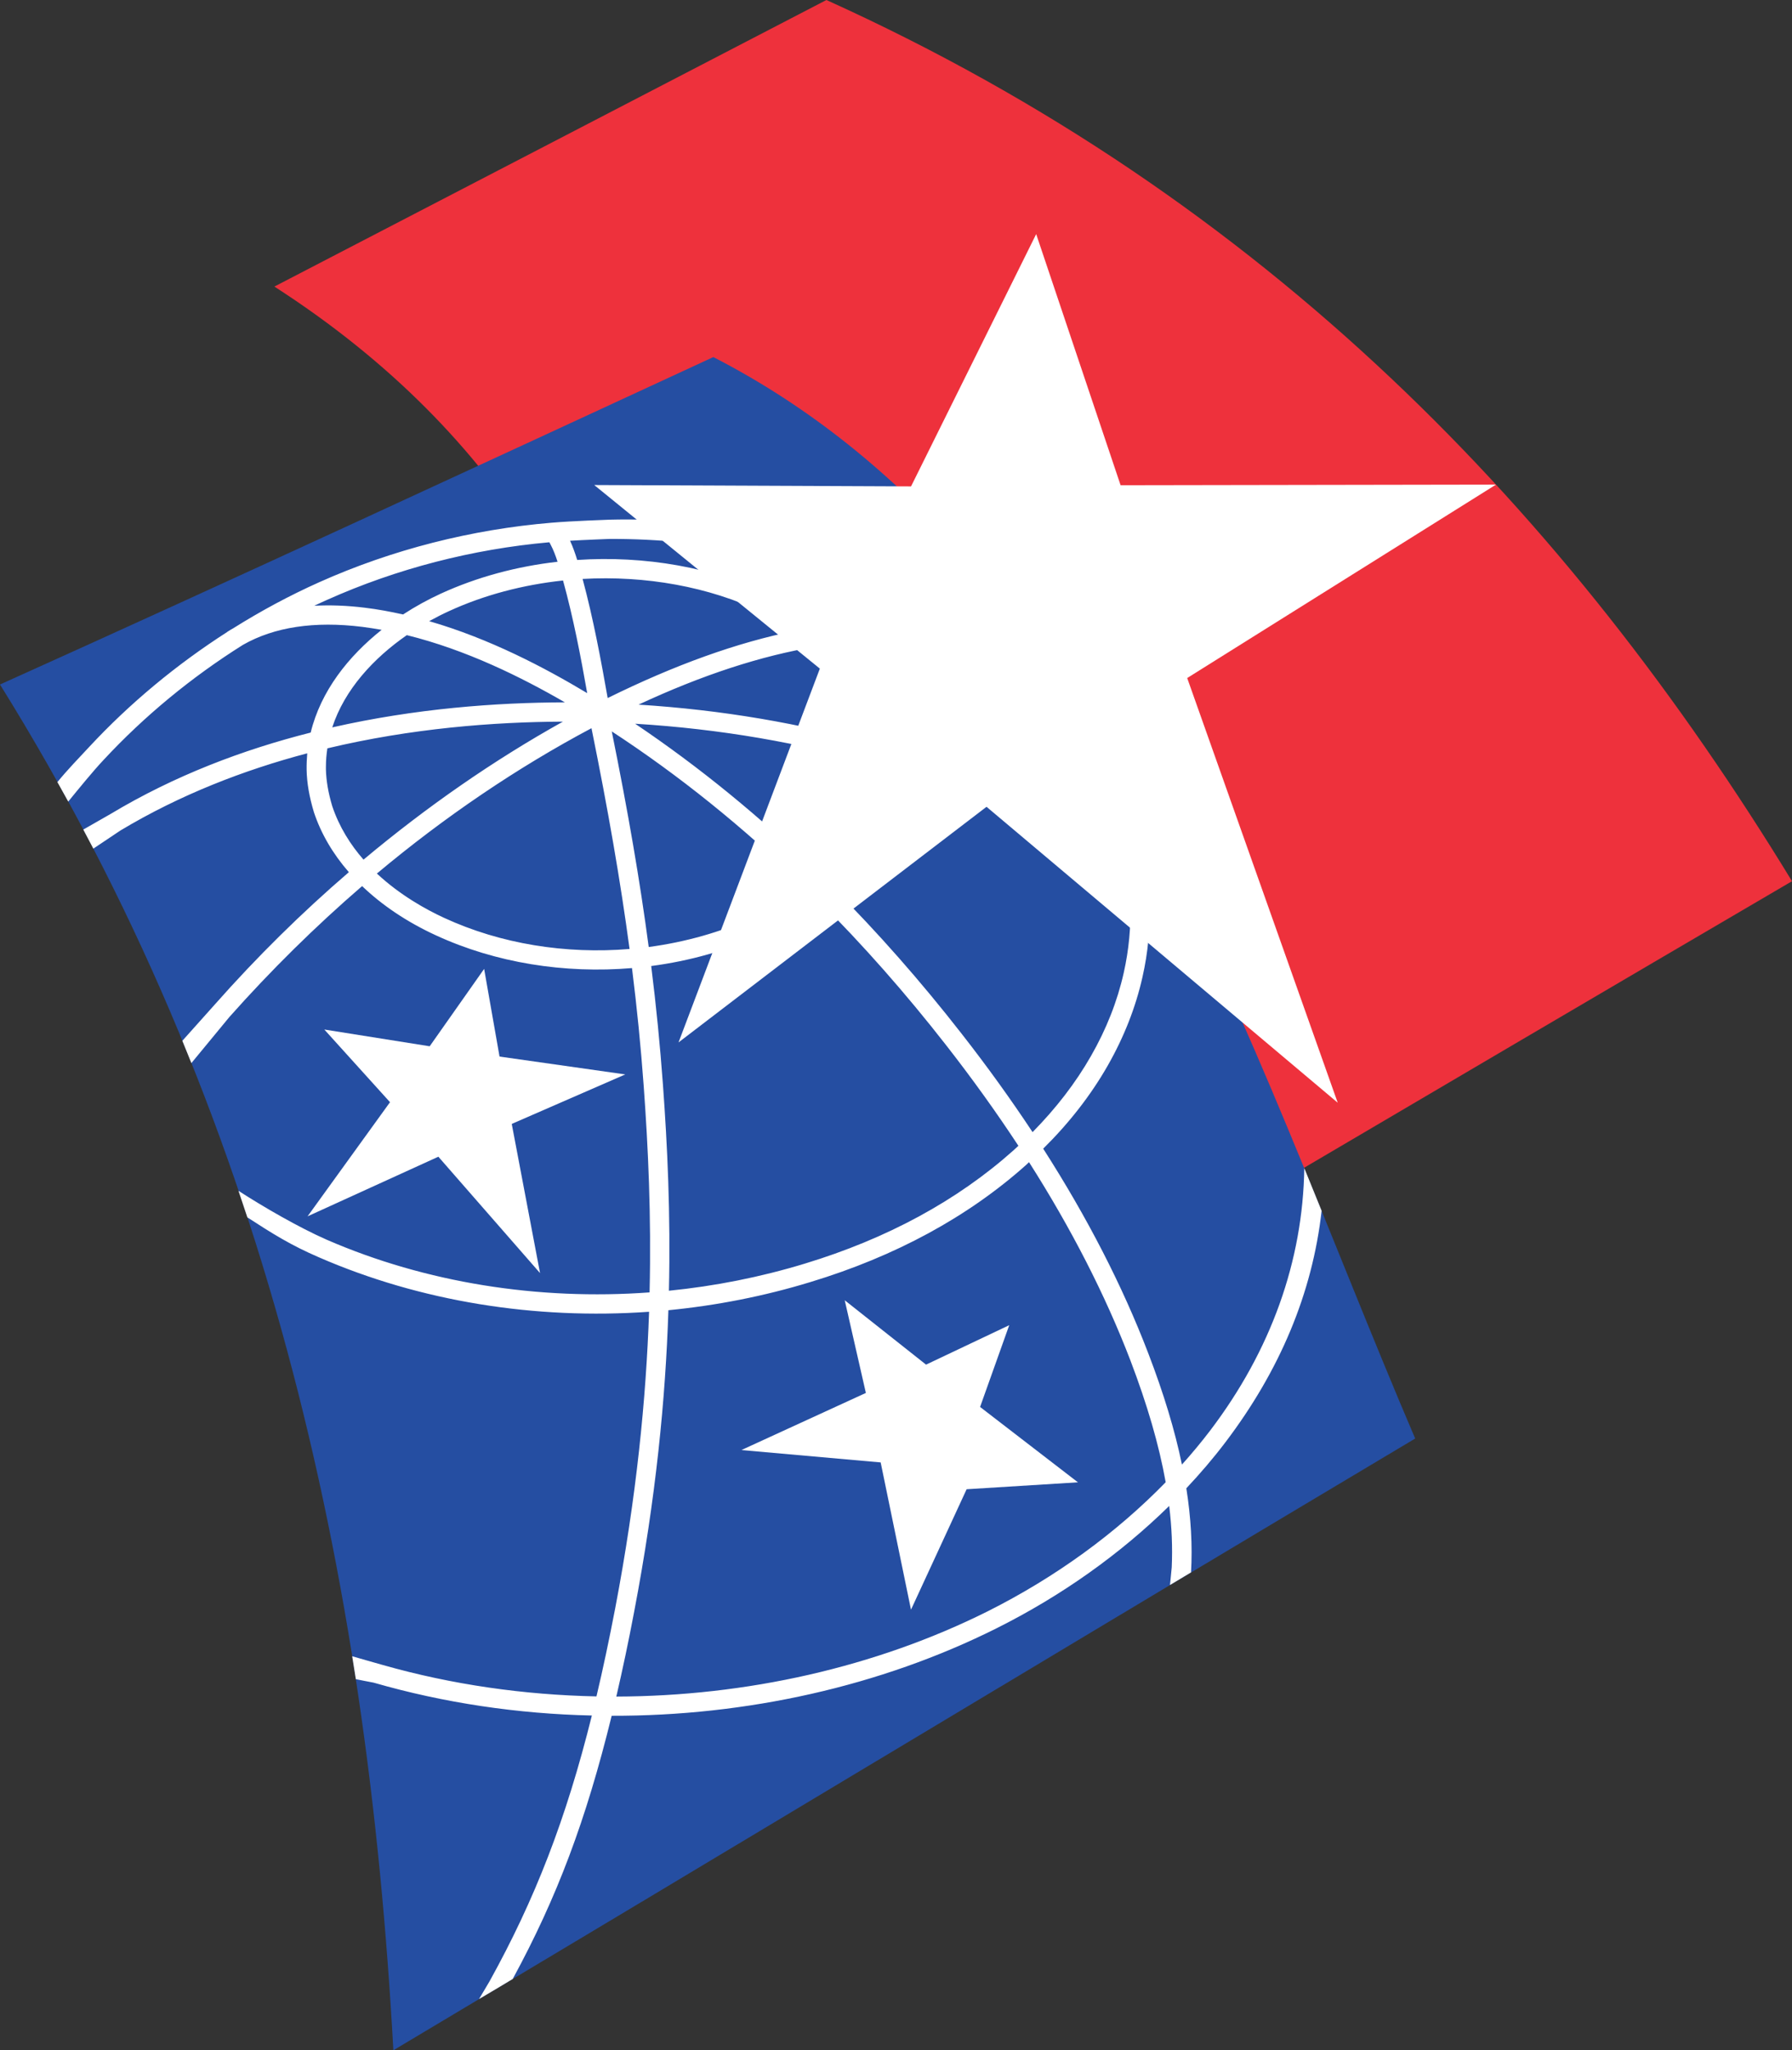
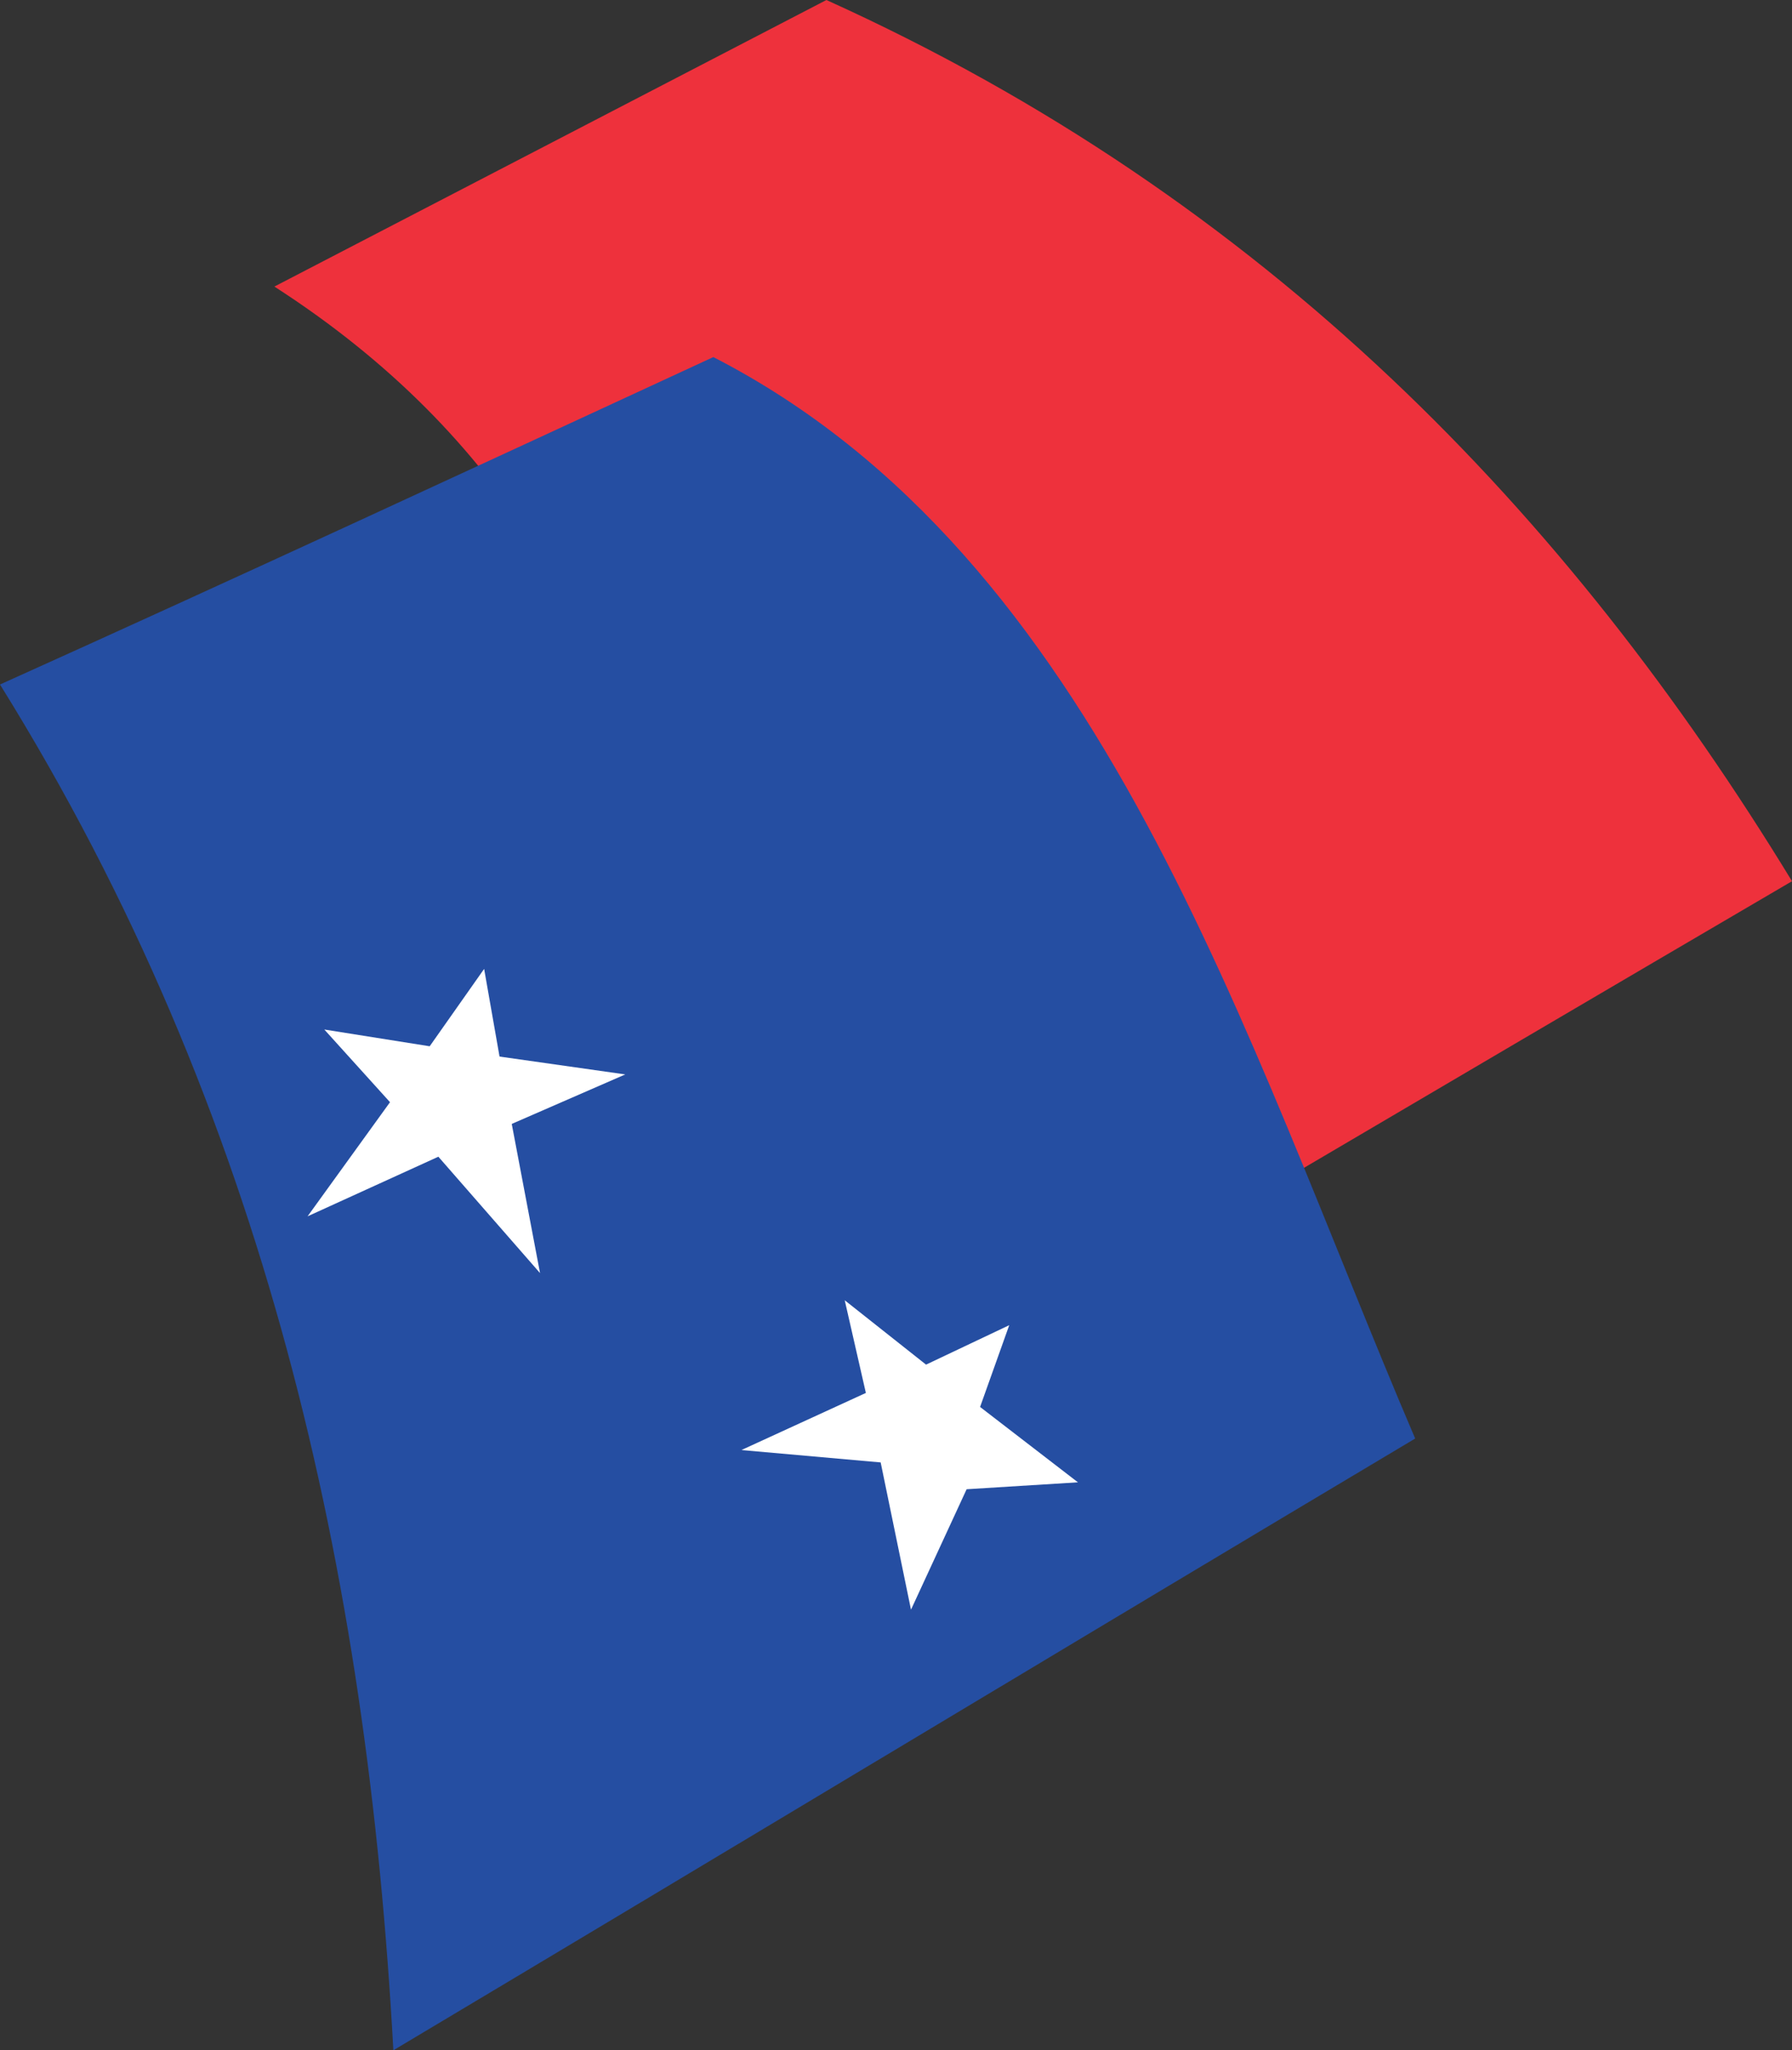
<svg xmlns="http://www.w3.org/2000/svg" version="1.1" id="Layer_1" width="242.689" height="277.676" viewBox="0 0 242.689 277.676" overflow="visible" enable-background="new 0 0 242.689 277.676" xml:space="preserve">
  <rect x="0" y="0" width="242.689" height="277.676" fill="#333333" stroke="none" />
  <g>
    <path fill-rule="evenodd" clip-rule="evenodd" fill="#EE313C" d="M37.16,38.81C62.065,25.875,87.006,12.946,111.92,0   c59.599,26.962,100.438,69.586,130.77,119.344c-49.854,29.191-100.594,59.18-150.419,88.406   C93.076,146.484,100.04,79.33,37.16,38.81L37.16,38.81z" />
    <path fill-rule="evenodd" clip-rule="evenodd" fill="#254EA2" d="M96.604,48.36C64.649,63.132,32.101,78.246,0,92.704   c36.073,58.011,49.74,120.39,53.273,184.972c49.087-29.285,89.276-53.566,138.384-82.852   C168.454,140.587,149.285,75.416,96.604,48.36L96.604,48.36z" />
-     <path fill-rule="evenodd" clip-rule="evenodd" fill="#FFFFFF" d="M178.986,163.98l-2.347-5.777   c-0.193,12.574-4.503,24.691-12.759,35.555c-1.198,1.57-2.473,3.105-3.812,4.594c-0.961-4.664-2.476-9.645-4.562-15.082   c-3.495-9.129-8.262-18.398-14.227-27.703c3.524-3.48,6.46-7.254,8.745-11.262c2.197-3.853,3.782-7.884,4.702-11.991   c0.75-3.305,1.063-6.683,0.952-10.031c0-0.035-0.003-0.07-0.003-0.091c1.354,1.09,2.651,2.2,3.876,3.352   c0.243,0.214,5.194,5.373,5.423,5.596l-3.185-6.759c-2.06-1.969-4.005-3.92-6.419-5.754c-1.198-9.384-5.607-17.487-11.687-24.164   c-0.003,0-0.009-0.018-0.015-0.029c-4.822-5.282-10.688-9.697-16.805-13.134c-1.406-0.829-2.848-1.617-4.362-2.306   c-0.604-0.275-1.222-0.539-1.828-0.809c-0.158-0.067-0.322-0.135-0.48-0.211c-0.021-0.012-0.041-0.015-0.059-0.023   c-1.022-0.442-2.039-0.879-3.05-1.266l-0.041-0.012c-10.916-4.201-21.609-6.609-34.456-6.293c0,0-5.247,0.182-7.828,0.41   c-0.012,0-0.018,0-0.026,0c-10.881,0.905-21.653,3.65-31.515,8.068c-4.005,1.793-7.901,3.891-11.646,6.24   c-0.275,0.149-0.542,0.313-0.812,0.489l0.009,0.006c-6.853,4.395-13.184,9.642-18.68,15.554c-1.45,1.559-2.965,3.117-4.315,4.772   l1.468,2.64c1.31-1.605,3.354-4.125,4.772-5.625c5.54-5.971,11.956-11.247,18.899-15.606c4.236-2.411,9.659-3.24,16.169-2.429   c0.87,0.111,1.743,0.252,2.604,0.401c-4.497,3.577-8.238,8.279-9.609,13.913c-9.164,2.317-18.434,5.818-27.117,11.033l-3.68,2.104   l1.362,2.581l3.662-2.452c8.098-4.854,16.731-8.191,25.304-10.456c-0.059,0.732-0.094,1.488-0.082,2.241   c0.035,1.787,0.363,3.65,0.976,5.698l0.006,0.023c0.964,2.915,2.569,5.648,4.737,8.136c-6.381,5.487-12.454,11.476-18.126,17.889   l-4.424,4.948l1.225,3.018l5.145-6.24c5.637-6.346,11.666-12.287,17.974-17.73c2.719,2.599,6.07,4.863,10.002,6.671   c8.098,3.738,17.429,5.203,26.549,4.433c0.677,5.411,1.201,10.676,1.585,15.961c0.601,8.285,1.043,17.52,0.797,27.961   c-15.082,1.102-30.296-1.301-43.705-7.125c-3.727-1.629-8.663-4.488-11.971-6.633l1.204,3.598c3.419,2.215,5.865,3.762,9.729,5.426   c13.72,5.965,29.238,8.449,44.675,7.359c-0.404,11.742-1.69,24.984-4.588,40.16c-0.817,4.242-1.652,8.203-2.537,11.93   c-9.809-0.199-19.588-1.594-28.939-4.254c-0.357-0.105-3.785-1.066-4.143-1.184l0.495,3.105c0.229,0.059,2.162,0.422,2.402,0.469   c9.536,2.754,19.529,4.23,29.561,4.453c-3.498,14.086-7.729,24.938-13.857,36c-0.082,0.152-1.339,2.25-1.424,2.402   c0,0,4.556-2.695,4.562-2.719c6.006-11.051,9.932-21.504,13.403-35.648c18.196,0.047,36.404-3.984,52.099-11.836   c8.836-4.418,16.767-10.066,23.405-16.582c0.352,2.871,0.466,5.625,0.343,8.309c-0.003,0.176-0.226,2.238-0.237,2.402l2.851-1.711   c0.208-3.609-0.006-7.395-0.636-11.391c1.875-1.992,3.662-4.078,5.294-6.234C173.309,185.637,177.729,175.16,178.986,163.98   L178.986,163.98z M152.912,120.053c0.073,0.759,0.123,1.529,0.158,2.329c0.111,3.12-0.188,6.264-0.882,9.36   c-0.864,3.855-2.353,7.641-4.433,11.268c-2.08,3.65-4.752,7.107-7.916,10.318c-2.947-4.453-6.158-8.918-9.645-13.377   c-5.54-7.104-11.335-13.679-17.347-19.708c4.72-4.266,8.057-9.727,8.452-15.85c11.76,3.706,22.354,8.88,31.236,15.375   C152.663,119.859,152.777,119.944,152.912,120.053L152.912,120.053z M89.78,146.883c-0.39-5.332-0.908-10.608-1.588-16.052   c5.171-0.68,10.236-2.086,14.921-4.225c2.719-1.248,5.353-2.827,7.72-4.667c6,5.991,11.783,12.536,17.303,19.617   c3.545,4.541,6.806,9.088,9.785,13.623c-0.223,0.199-0.442,0.41-0.671,0.621c-7.6,6.785-17.106,11.953-28.271,15.34   c-6.003,1.828-12.176,3.047-18.387,3.668C90.829,164.379,90.384,155.156,89.78,146.883L89.78,146.883z M82.298,94.538   c-0.905-5.118-1.939-10.714-3.396-16.131c8.479-0.478,17.086,1.028,24.387,4.535c1.263,0.609,2.795,1.43,4.406,2.49   C99.812,87.018,91.418,90.038,82.298,94.538L82.298,94.538z M110.561,87.568c3.1,2.566,6.038,6.053,7.418,10.585   c0.272,0.902,0.46,1.802,0.583,2.689c-10.037-2.862-20.842-4.705-32.086-5.411C95.133,91.4,103.107,88.796,110.561,87.568   L110.561,87.568z M118.708,103.605c-0.164,5.692-3.267,10.808-7.726,14.81c-7.963-7.764-16.31-14.572-24.967-20.399   C97.506,98.716,108.524,100.62,118.708,103.605L118.708,103.605z M138.85,93.24c6.609,6.281,11.716,14.063,13.526,23.194   c-8.956-6.223-19.482-11.203-31.087-14.774c-0.105-1.397-0.381-2.821-0.82-4.263c-1.289-4.251-3.753-7.644-6.519-10.295   c1.626-0.188,3.237-0.311,4.813-0.357c7.784-0.223,13.415,1.33,18.475,5.048C137.777,92.265,138.313,92.757,138.85,93.24   L138.85,93.24z M82.597,72.987c13.295-0.023,25.389,2.569,37.011,7.582c2.851,1.286,5.713,2.786,8.493,4.485   c-2.833-0.683-5.941-1.028-9.407-0.923c-2.423,0.079-4.881,0.305-7.395,0.68c-2.479-1.922-4.966-3.308-6.87-4.225   c-7.857-3.768-17.147-5.358-26.259-4.749c-0.27-0.876-0.574-1.749-0.967-2.602C78.987,73.125,82.597,72.987,82.597,72.987   L82.597,72.987z M79.523,93.873c-5.745-3.442-13.175-7.368-21.401-9.747c0.888-0.489,1.772-0.946,2.66-1.348   c4.796-2.209,10.084-3.583,15.469-4.16C77.648,83.678,78.659,88.963,79.523,93.873L79.523,93.873z M49.412,82.304   c-2.417-0.296-4.696-0.381-6.853-0.264c0.577-0.278,1.151-0.536,1.726-0.794c9.434-4.228,19.708-6.882,30.108-7.805   c0.07,0.105,0.135,0.24,0.17,0.305c0.398,0.747,0.688,1.535,0.946,2.335c-5.511,0.621-10.907,2.068-15.814,4.318   c-1.714,0.791-3.442,1.731-5.112,2.821C52.884,82.837,51.161,82.515,49.412,82.304L49.412,82.304z M55.096,86.019   c8.068,1.995,15.501,5.687,21.407,9.103c-9.313,0.023-20.253,0.835-31.506,3.39C46.667,93.375,50.604,89.136,55.096,86.019   L55.096,86.019z M44.997,109.184c-0.539-1.805-0.817-3.422-0.858-4.978c0-0.123,0-0.252,0-0.363c0-0.85,0.073-1.682,0.196-2.493   c11.347-2.704,22.468-3.577,31.904-3.618c-9.349,5.209-18.425,11.505-27.009,18.691C47.461,114.401,45.943,112.002,44.997,109.184   L44.997,109.184z M60.138,124.304c-2.467-1.14-5.968-3.079-9.097-5.997c9.202-7.702,19.002-14.338,29.063-19.685   c2.271,11.171,3.94,20.821,5.156,29.9C76.623,129.243,67.805,127.846,60.138,124.304L60.138,124.304z M87.855,128.256   c-1.181-8.918-2.807-18.346-5.004-29.2c9.073,5.927,17.798,12.946,26.112,21.023c-2.145,1.638-4.5,3.029-6.938,4.148   C97.57,126.267,92.76,127.6,87.855,128.256L87.855,128.256z M133.781,218.215c-15.19,7.594-32.733,11.508-50.314,11.555   c0.835-3.598,1.644-7.395,2.411-11.461c2.959-15.457,4.257-28.945,4.641-40.863c6.501-0.633,12.958-1.898,19.216-3.809   c11.537-3.492,21.381-8.848,29.259-15.891c0.12-0.117,0.243-0.234,0.366-0.352c5.742,9.023,10.33,18,13.711,26.801   c2.314,6.07,3.896,11.508,4.796,16.547C151.16,207.633,142.969,213.598,133.781,218.215L133.781,218.215z" />
    <polygon fill-rule="evenodd" clip-rule="evenodd" fill="#FFFFFF" points="73.137,172.418 59.367,156.656 41.654,164.73    52.819,149.273 43.922,139.43 58.192,141.7 65.566,131.221 67.652,143.092 84.68,145.512 69.305,152.215 73.137,172.418  " />
    <polygon fill-rule="evenodd" clip-rule="evenodd" fill="#FFFFFF" points="123.375,218.004 119.268,198.059 100.409,196.383    117.264,188.648 114.401,176.098 125.414,184.816 136.679,179.473 132.732,190.547 145.983,200.754 130.91,201.691    123.375,218.004  " />
-     <polygon fill-rule="evenodd" clip-rule="evenodd" fill="#FFFFFF" points="181.166,149.344 133.605,109.266 91.893,141.176    111.032,90.554 80.476,65.689 123.381,65.874 140.329,31.705 151.761,65.716 202.603,65.631 160.781,91.828 181.166,149.344  " />
  </g>
</svg>